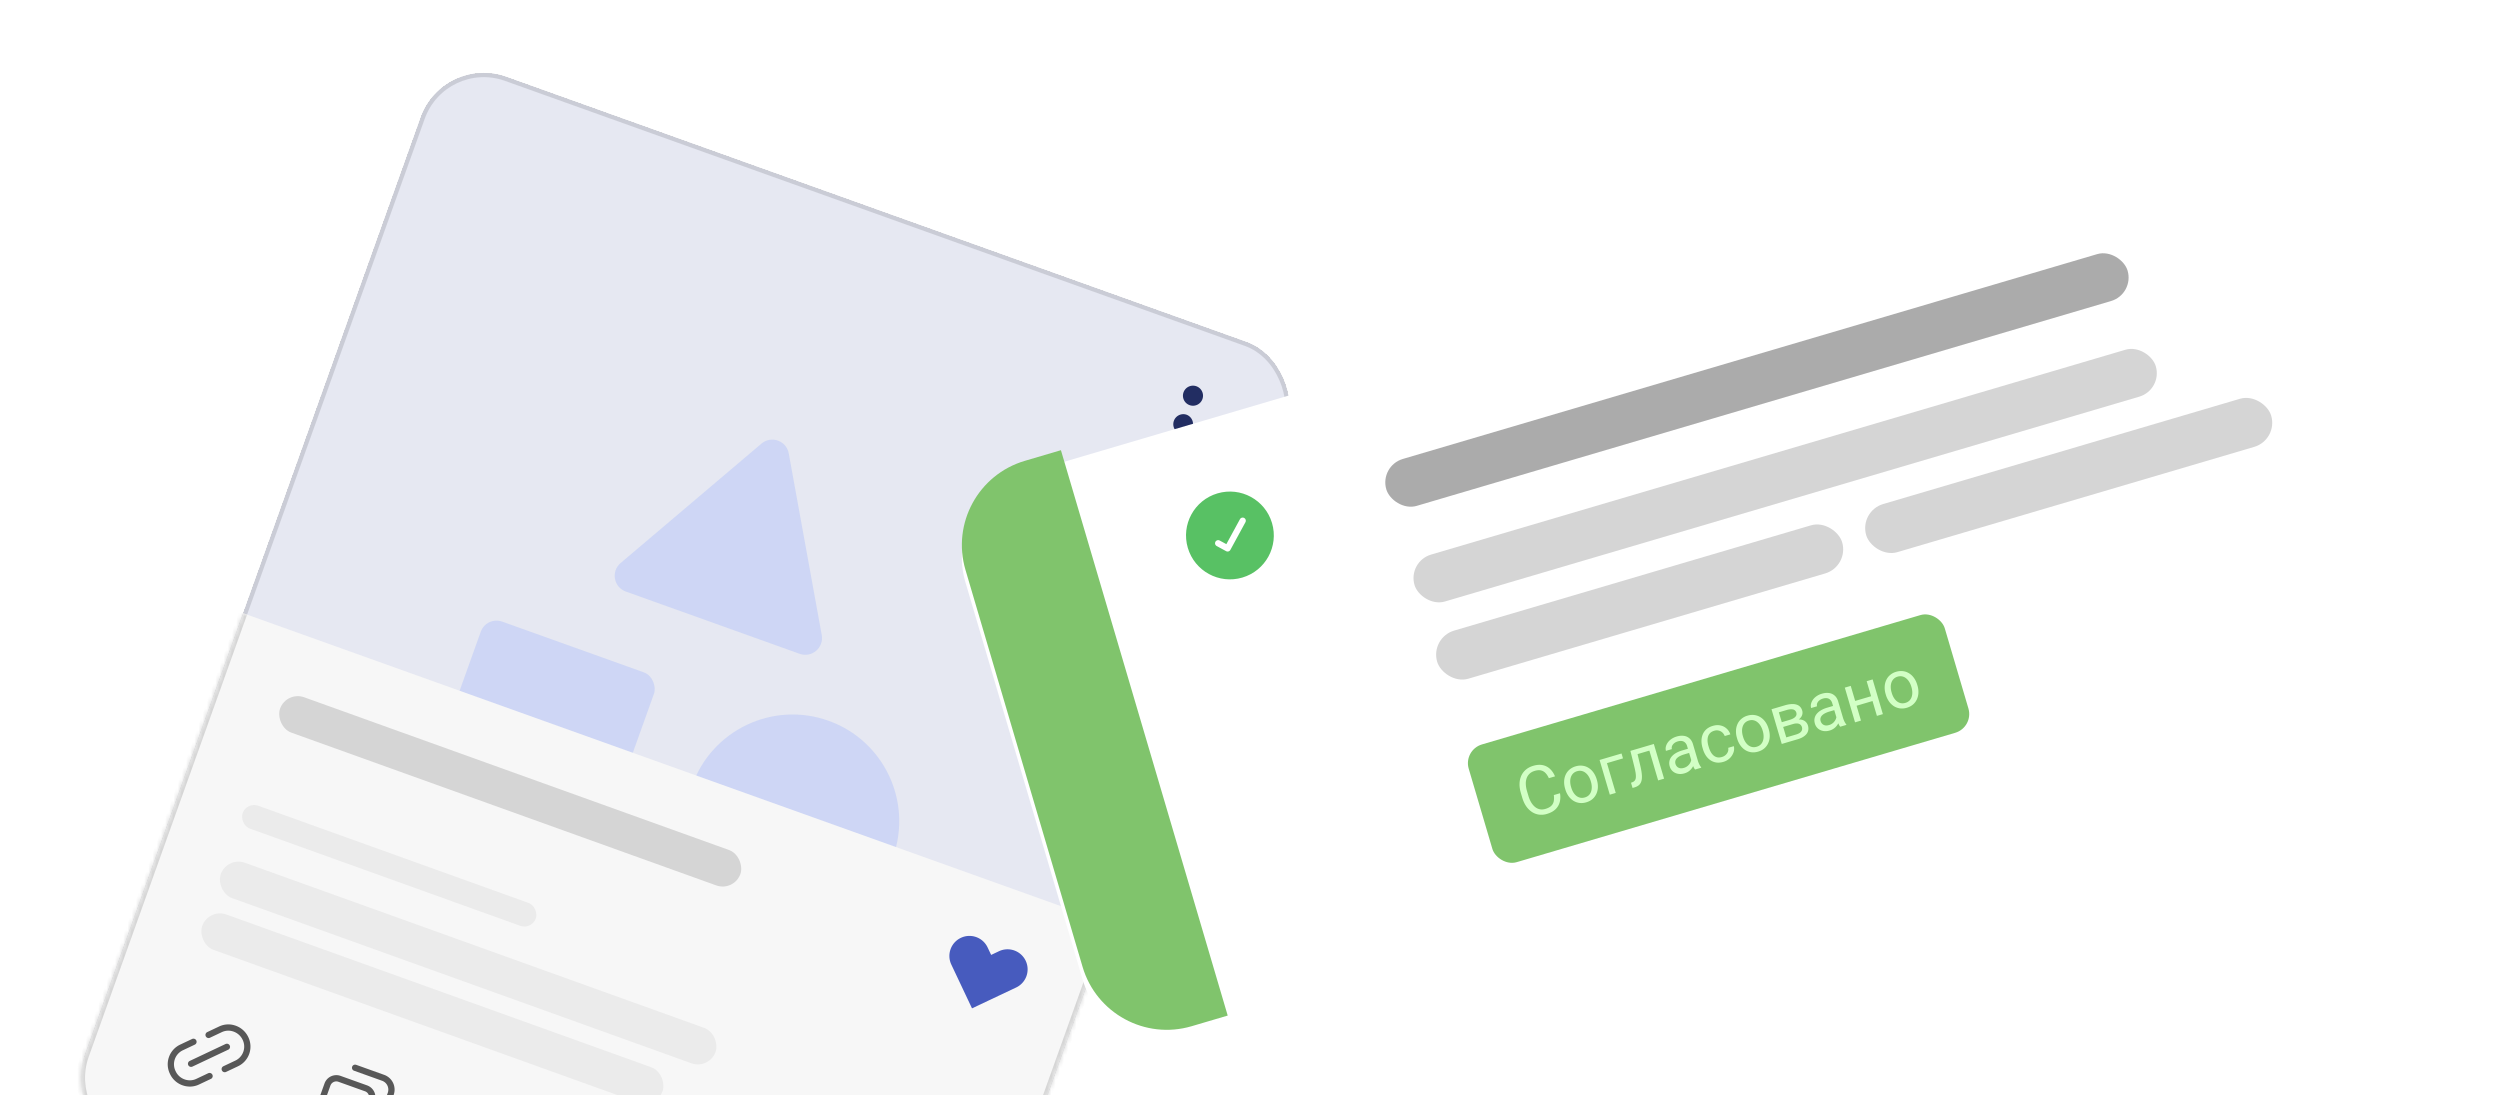
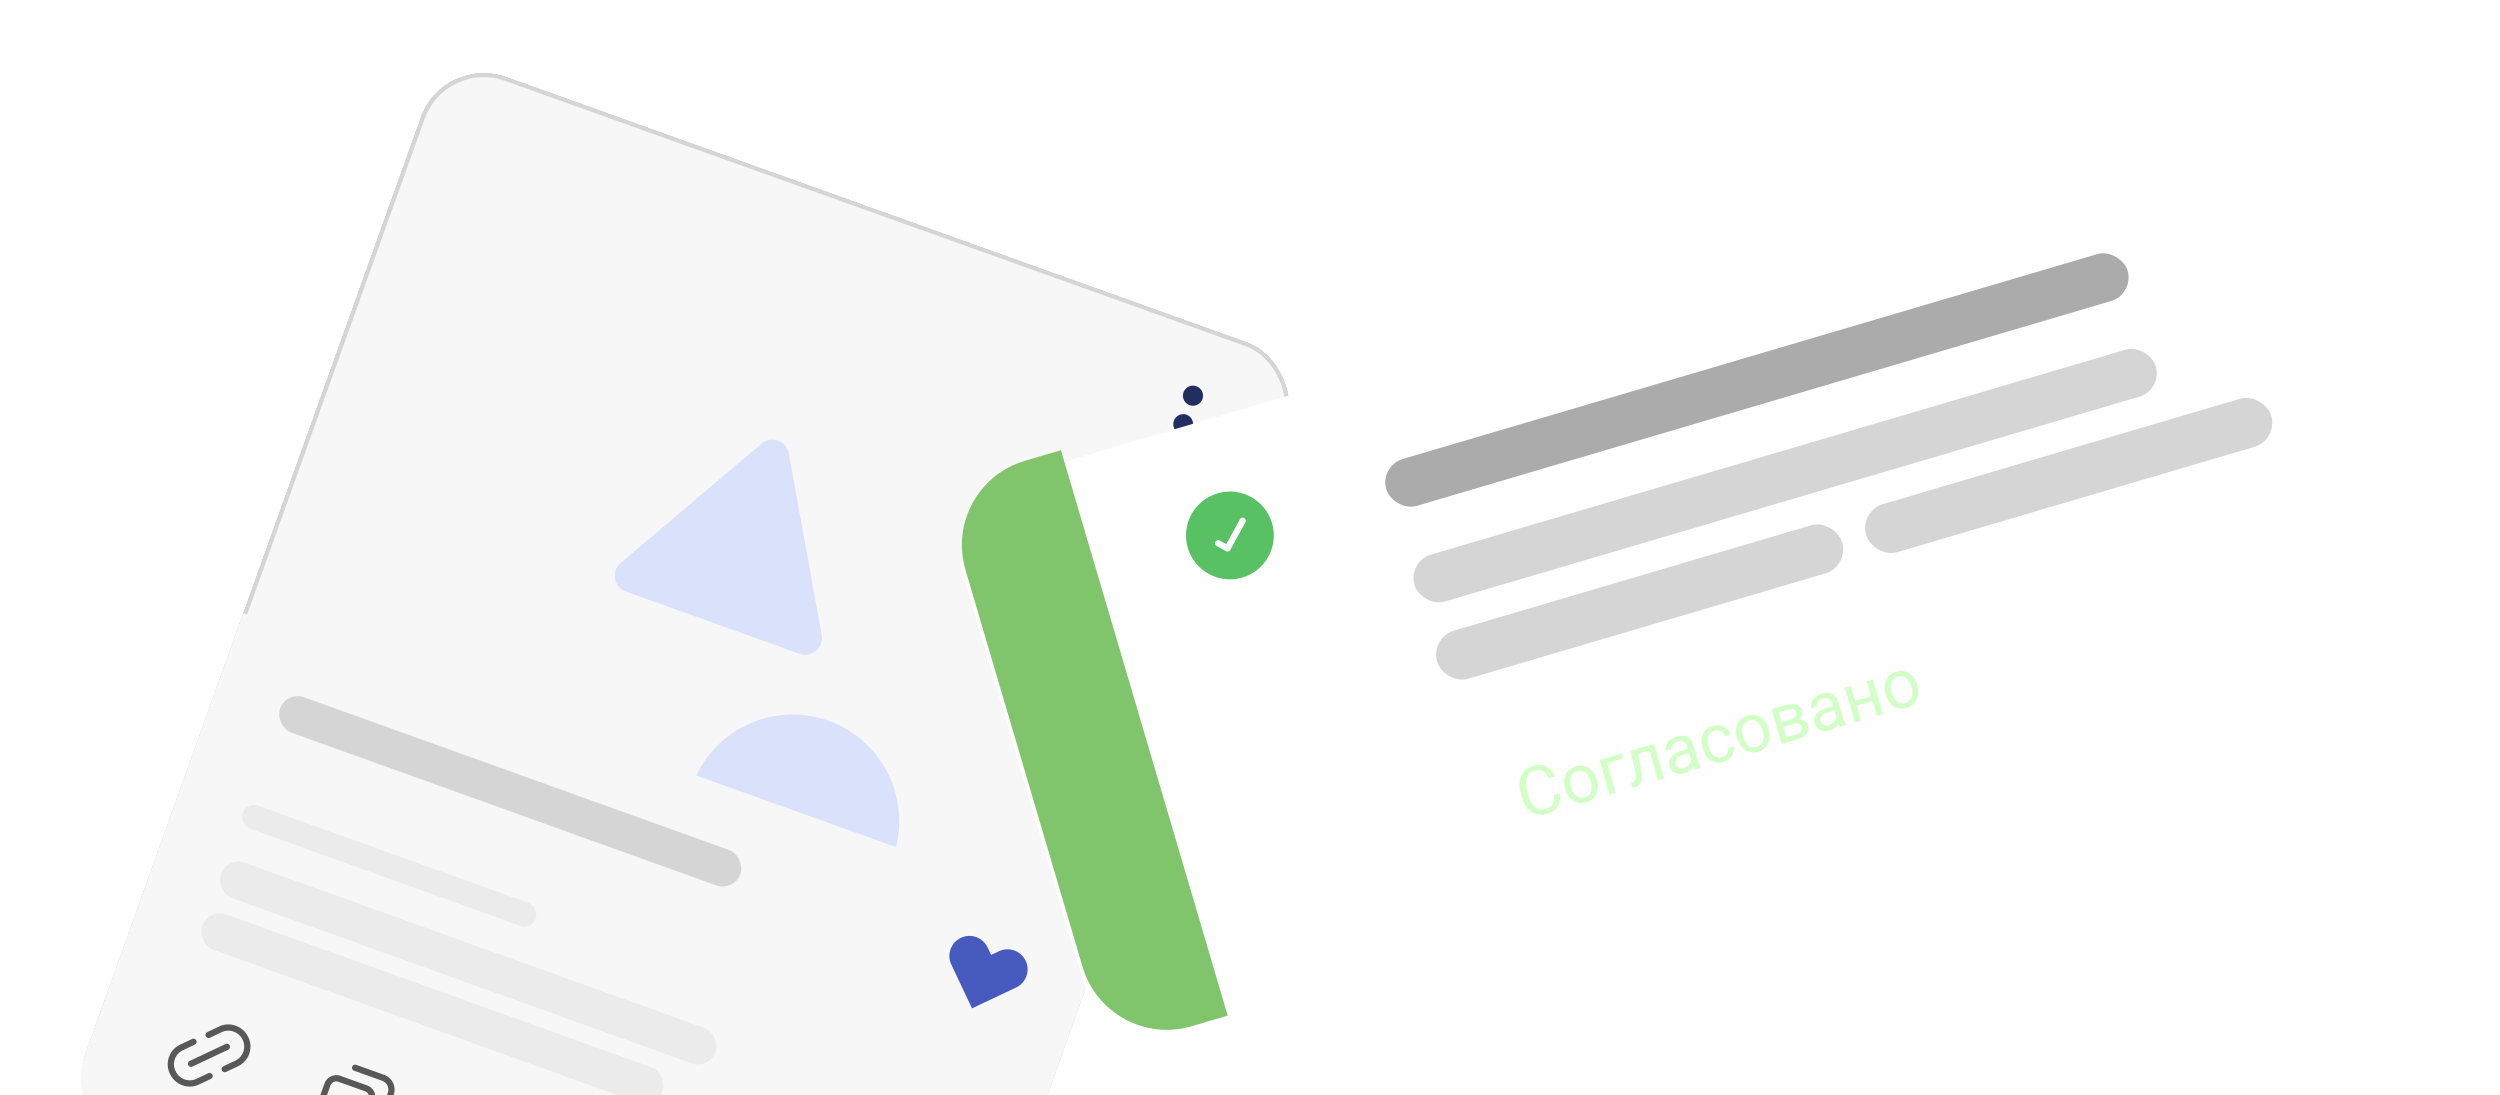
<svg xmlns="http://www.w3.org/2000/svg" width="598" height="262" fill="none" viewBox="0 0 598 262">
  <g filter="url(#a)">
    <rect width="219" height="269" x="96.352" y="4.639" stroke="#D5D5D5" rx="15.5" shape-rendering="crispEdges" transform="rotate(19.708 96.352 4.64)" />
    <rect width="219" height="269" x="96.352" y="4.639" fill="#F7F7F7" stroke="#D5D5D5" rx="15.5" transform="rotate(19.708 96.352 4.64)" />
-     <rect width="44" height="44" x="106.35" y="138.343" fill="#D9E1FB" rx="4" transform="rotate(19.708 106.35 138.343)" />
    <path fill="#D9E1FB" d="M172.143 97.114c2.349-1.991 5.972-.693 6.522 2.337l7.892 43.456c.55 3.03-2.386 5.519-5.285 4.481l-41.58-14.895c-2.899-1.038-3.587-4.825-1.238-6.816z" />
    <circle cx="179.592" cy="187.416" r="25.5" fill="#D9E1FB" transform="rotate(19.708 179.592 187.416)" />
-     <rect width="220" height="270" x="96.05" y="4" fill="#A3ADDF" opacity=".2" rx="16" transform="rotate(19.708 96.05 4)" />
    <mask id="b" fill="#fff">
-       <path d="m48.164 137.683 207.114 74.188-37.881 105.752c-2.98 8.319-12.139 12.647-20.458 9.667L19.951 263.892c-8.32-2.979-12.647-12.139-9.667-20.458z" />
-     </mask>
-     <path fill="#F7F7F7" d="m48.164 137.683 207.114 74.188-37.881 105.752c-2.98 8.319-12.139 12.647-20.458 9.667L19.951 263.892c-8.32-2.979-12.647-12.139-9.667-20.458z" />
-     <path fill="#D5D5D5" d="m48.164 137.683 207.114 74.188zM218.338 317.96c-3.166 8.839-12.898 13.438-21.737 10.272L19.614 264.834c-8.84-3.166-13.438-12.898-10.272-21.737l1.883.674c-2.794 7.799 1.264 16.386 9.063 19.18l176.988 63.398c7.799 2.793 16.386-1.264 19.18-9.063zM19.614 264.834c-8.84-3.166-13.438-12.898-10.272-21.737l37.88-105.752 1.883.675-37.88 105.751c-2.794 7.799 1.264 16.386 9.063 19.18zm236.605-52.625L218.338 317.96c-3.166 8.839-12.898 13.438-21.737 10.272l.675-1.883c7.799 2.793 16.386-1.264 19.18-9.063l37.88-105.752z" mask="url(#b)" />
+       </mask>
+     <path fill="#F7F7F7" d="m48.164 137.683 207.114 74.188-37.881 105.752c-2.98 8.319-12.139 12.647-20.458 9.667L19.951 263.892c-8.32-2.979-12.647-12.139-9.667-20.458" />
    <rect width="117" height="9" x="58.516" y="156.262" fill="#D5D5D5" rx="4.5" transform="rotate(19.775 58.516 156.262)" />
    <rect width="74.517" height="5.823" x="49.024" y="182.748" fill="#EBEBEB" rx="2.912" transform="rotate(19.775 49.024 182.748)" />
    <rect width="125.761" height="9" x="44.336" y="195.846" fill="#EBEBEB" rx="4.5" transform="rotate(19.775 44.336 195.846)" />
    <rect width="117" height="9" x="39.902" y="208.223" fill="#EBEBEB" rx="4.5" transform="rotate(19.775 39.902 208.223)" />
    <path stroke="#585858" stroke-linecap="round" stroke-linejoin="round" stroke-width="1.5" d="m36.276 240.199-2.856 1.349a4.45 4.45 0 0 0-2.095 5.988 4.45 4.45 0 0 0 2.539 2.345c1.145.42 2.341.368 3.408-.136l2.855-1.35m3.63-1.672 2.856-1.35a4.45 4.45 0 0 0 2.095-5.987 4.54 4.54 0 0 0-2.548-2.32 4.4 4.4 0 0 0-3.408.137l-2.856 1.349m-4.19 6.899 8.567-4.048" />
    <path stroke="#585858" stroke-linecap="round" stroke-width="1.5" d="m81.06 259.357 2.403-6.707a3 3 0 0 0-1.813-3.836l-6.707-2.403m-2.187 18.337-6.355-2.277a2.25 2.25 0 0 1-1.36-2.877l3.289-9.178a2.25 2.25 0 0 1 2.877-1.36l6.354 2.276a2.25 2.25 0 0 1 1.36 2.877l-3.288 9.179a2.25 2.25 0 0 1-2.877 1.36Z" />
    <path stroke="#585858" stroke-linecap="round" stroke-linejoin="round" stroke-width="1.5" d="m102.231 259.561 15.062 5.395m-12.984 6.596 2.142-5.981m1.623 7.33 2.143-5.981m-1.688 10.643-7.532-2.698c-1.04-.373-1.563-1.567-1.168-2.668l3.927-10.965c.198-.551.779-.846 1.299-.66l9.414 3.373c.52.186.782.783.584 1.334l-3.927 10.964c-.395 1.102-1.557 1.692-2.597 1.32m-.65-15.979 3.766 1.349c.52.186 1.101-.109 1.298-.66l.357-.996c.198-.551-.064-1.148-.584-1.334l-3.766-1.349c-.52-.187-1.101.109-1.298.659l-.357.997c-.197.551.064 1.148.584 1.334" />
    <path fill="#475BBE" fill-rule="evenodd" d="M219.843 215.33a4.797 4.797 0 0 1 6.389 2.289l.85 1.797 1.798-.849a4.804 4.804 0 0 1 6.466 2.253 4.8 4.8 0 0 1-2.365 6.426l-10.477 4.952-4.95-10.478a4.8 4.8 0 0 1 2.289-6.39" clip-rule="evenodd" />
    <path fill="#222D62" d="M274.607 87.929a2.4 2.4 0 1 1 1.617-4.518 2.4 2.4 0 0 1-1.617 4.518m-2.428 6.778a2.401 2.401 0 0 1 1.618-4.519 2.4 2.4 0 0 1-1.618 4.519m-2.428 6.778a2.4 2.4 0 1 1 1.62-4.52 2.4 2.4 0 0 1-1.62 4.52" />
  </g>
  <g filter="url(#c)">
    <path fill="#fff" d="M230.942 136.317c-3.282-11.124 3.076-22.802 14.2-26.084l355.84-104.97a8 8 0 0 1 9.937 5.41l35.367 119.893a8 8 0 0 1-5.41 9.936l-355.84 104.97c-11.124 3.281-22.802-3.076-26.084-14.201z" />
  </g>
-   <rect width="118.721" height="29.361" x="349.994" y="179.393" fill="#80C46C" rx="4.68" transform="rotate(-16.436 349.994 179.393)" />
  <path fill="#D2FFC5" d="m371.675 190.176 1.473-.434a4.9 4.9 0 0 1-.047 2.073 3.7 3.7 0 0 1-.997 1.737q-.756.748-2.098 1.144a4.4 4.4 0 0 1-1.896.159 4.1 4.1 0 0 1-1.681-.638 5.1 5.1 0 0 1-1.372-1.371q-.59-.869-.936-2.043l-.328-1.112q-.347-1.174-.32-2.216a5 5 0 0 1 .413-1.906 4.2 4.2 0 0 1 1.109-1.47q.72-.612 1.756-.918 1.266-.373 2.281-.156a3.56 3.56 0 0 1 1.747.919q.737.691 1.178 1.762l-1.473.435q-.338-.751-.795-1.225a2.16 2.16 0 0 0-1.086-.63q-.628-.148-1.495.107-.744.22-1.228.671a2.76 2.76 0 0 0-.706 1.084 3.9 3.9 0 0 0-.199 1.418q.024.785.286 1.675l.333 1.128q.242.821.623 1.492.39.669.903 1.11.514.441 1.151.594.636.147 1.38-.073.944-.279 1.415-.743t.591-1.108q.126-.646.018-1.465m2.75-1.362-.052-.176a5.4 5.4 0 0 1-.23-1.742q.032-.852.356-1.564.321-.72.926-1.241a3.9 3.9 0 0 1 1.47-.784q.875-.258 1.668-.141a3.46 3.46 0 0 1 1.459.536q.667.422 1.156 1.119.487.69.752 1.588l.052.176a5.4 5.4 0 0 1 .23 1.742 4.2 4.2 0 0 1-.363 1.567 3.6 3.6 0 0 1-.927 1.24q-.597.519-1.472.777a4 4 0 0 1-1.666.149 3.7 3.7 0 0 1-1.459-.537 4.2 4.2 0 0 1-1.148-1.121 5.4 5.4 0 0 1-.752-1.588m1.368-.595.052.177q.183.621.492 1.131.306.501.722.837.423.334.941.448.515.107 1.106-.068a2.2 2.2 0 0 0 .95-.538q.373-.377.54-.885t.152-1.096a4.6 4.6 0 0 0-.193-1.219l-.052-.176a4.5 4.5 0 0 0-.495-1.113 3.1 3.1 0 0 0-.733-.843 2.2 2.2 0 0 0-.935-.458q-.51-.117-1.101.057a2.2 2.2 0 0 0-.955.549q-.365.375-.538.893a3.2 3.2 0 0 0-.149 1.103q.015.588.196 1.201m12.08-7.983.346 1.174-3.836 1.131 2.103 7.127-1.42.419-2.448-8.301zm6.475-1.91.346 1.174-4.012 1.183-.346-1.174zm1.25-.369 2.449 8.301-1.419.418-2.449-8.3zm-5.608 1.654 1.427-.421.967 4.068q.22.944.308 1.694.093.74.035 1.307a2.6 2.6 0 0 1-.262.978 1.9 1.9 0 0 1-.583.681q-.38.27-.931.433l-.445.131-.369-1.25.3-.114a1.4 1.4 0 0 0 .515-.318 1.15 1.15 0 0 0 .286-.502q.084-.308.063-.744a6 6 0 0 0-.124-1.014 20 20 0 0 0-.292-1.331zm14.819 3.109-1.26-4.273a1.8 1.8 0 0 0-.451-.793q-.3-.31-.75-.395-.45-.084-1.026.085-.537.159-.889.463-.345.301-.487.669-.134.365-.032.71l-1.419.418a1.96 1.96 0 0 1-.031-.95q.102-.505.427-.985a3.5 3.5 0 0 1 .876-.875q.55-.396 1.302-.618.906-.267 1.686-.164.79.102 1.364.607.58.496.854 1.425l1.14 3.866q.122.415.329.862.216.446.461.74l.036.123-1.481.437a2.8 2.8 0 0 1-.361-.603 6 6 0 0 1-.288-.749m-.82-3.686.309.993-1.434.423q-.606.18-1.053.419a2.6 2.6 0 0 0-.714.519 1.4 1.4 0 0 0-.348.629q-.085.333.028.717.115.391.387.661.271.27.681.358.416.078.936-.076a2.4 2.4 0 0 0 1.07-.616 2.5 2.5 0 0 0 .591-.908q.181-.488.093-.87l.808.504q.041.338-.081.8-.123.461-.415.939a3.6 3.6 0 0 1-.762.867 3.2 3.2 0 0 1-1.144.588q-.844.25-1.578.107a2.64 2.64 0 0 1-1.242-.593 2.4 2.4 0 0 1-.714-1.148 2.6 2.6 0 0 1-.086-1.251q.11-.591.501-1.074a3.8 3.8 0 0 1 1.027-.87 6.5 6.5 0 0 1 1.49-.631zm7.914 2.036q.506-.15.875-.484.368-.334.538-.775.168-.45.068-.93l1.35-.398a2.65 2.65 0 0 1-.093 1.521 3.56 3.56 0 0 1-.889 1.371q-.623.6-1.505.861-.936.276-1.732.152a3.4 3.4 0 0 1-1.417-.566 4.2 4.2 0 0 1-1.072-1.118 5.8 5.8 0 0 1-.691-1.522l-.095-.323a5.7 5.7 0 0 1-.244-1.646 4.2 4.2 0 0 1 .291-1.528q.29-.711.884-1.245.6-.536 1.537-.812.974-.288 1.82-.103.845.176 1.46.736.621.552.913 1.399l-1.35.398a2.1 2.1 0 0 0-.565-.842 1.9 1.9 0 0 0-.87-.461 1.97 1.97 0 0 0-1.064.039q-.652.192-1.02.585a2 2 0 0 0-.495.896 3.4 3.4 0 0 0-.085 1.068q.047.554.207 1.098l.095.322q.16.544.424 1.042.263.498.644.853.388.352.901.484.52.122 1.18-.072m3.628-4.381-.052-.177a5.4 5.4 0 0 1-.231-1.741 4.2 4.2 0 0 1 .356-1.565q.321-.72.927-1.24a3.8 3.8 0 0 1 1.47-.784q.875-.258 1.668-.142.798.107 1.459.537.666.42 1.156 1.118.487.69.751 1.588l.052.177q.266.898.231 1.741a4.1 4.1 0 0 1-.364 1.567 3.6 3.6 0 0 1-.926 1.241q-.598.518-1.473.776-.874.258-1.665.149a3.7 3.7 0 0 1-1.459-.537 4.2 4.2 0 0 1-1.148-1.12 5.4 5.4 0 0 1-.752-1.588m1.367-.595.052.176q.183.621.492 1.131.306.502.723.837.423.334.941.448.515.107 1.105-.067.584-.173.951-.539a2.2 2.2 0 0 0 .539-.885q.167-.508.152-1.095a4.5 4.5 0 0 0-.192-1.219l-.053-.177a4.4 4.4 0 0 0-.495-1.113 3.1 3.1 0 0 0-.732-.843 2.2 2.2 0 0 0-.936-.458q-.51-.116-1.1.058a2.2 2.2 0 0 0-.956.548 2.3 2.3 0 0 0-.537.893 3.2 3.2 0 0 0-.15 1.103q.015.588.196 1.202m11.987-2.903-2.724.804-.35-1.131 2.225-.656q.659-.195 1.058-.454.406-.263.552-.588.146-.327.033-.711a1.06 1.06 0 0 0-.285-.483 1 1 0 0 0-.487-.265 2 2 0 0 0-.694-.037 4.5 4.5 0 0 0-.89.179l-1.818.537 2.109 7.15-1.419.418-2.449-8.3 3.238-.955a7 7 0 0 1 1.46-.281q.677-.05 1.206.103.534.142.899.502t.536.942a1.78 1.78 0 0 1-.219 1.491 2.6 2.6 0 0 1-.61.647 4 4 0 0 1-.944.504zm1.077 3.652-3.238.955.367-1.359 2.531-.746q.591-.175.939-.436.346-.269.457-.602a1.2 1.2 0 0 0 0-.734 1.16 1.16 0 0 0-.396-.608q-.276-.228-.71-.258-.437-.038-1.027.136l-2.156.636-.32-1.14 2.693-.794.641.278q.698-.148 1.258-.004t.934.508q.372.358.521.864.173.583.081 1.094a2.04 2.04 0 0 1-.41.929q-.328.414-.873.742a5.8 5.8 0 0 1-1.292.539m9.57-4.366-1.261-4.273a1.8 1.8 0 0 0-.45-.792 1.36 1.36 0 0 0-.751-.396q-.45-.084-1.025.085a2.4 2.4 0 0 0-.89.463 1.7 1.7 0 0 0-.486.669 1.1 1.1 0 0 0-.033.71l-1.419.419a2 2 0 0 1-.03-.951q.101-.505.427-.984.33-.49.876-.876a4.3 4.3 0 0 1 1.302-.618q.905-.267 1.686-.163.789.1 1.363.607.58.495.854 1.424l1.141 3.867q.122.414.329.861.214.446.46.74l.036.123-1.48.437a2.8 2.8 0 0 1-.362-.602 5.5 5.5 0 0 1-.287-.75m-.821-3.685.31.992-1.435.424a5.5 5.5 0 0 0-1.052.418 2.6 2.6 0 0 0-.714.52q-.265.286-.349.628-.084.333.029.717.114.391.386.661.272.271.681.358.415.078.937-.076a2.43 2.43 0 0 0 1.069-.615q.417-.424.591-.909.182-.486.094-.87l.807.504q.042.338-.081.8-.122.462-.415.94a3.6 3.6 0 0 1-.761.866 3.2 3.2 0 0 1-1.145.588q-.843.25-1.577.107a2.64 2.64 0 0 1-1.243-.593 2.44 2.44 0 0 1-.714-1.148q-.197-.667-.085-1.251.109-.591.5-1.073.39-.49 1.028-.87a6.5 6.5 0 0 1 1.49-.632zm9.135-2.336.34 1.15-4.389 1.295-.339-1.151zm-5.15-2.392 2.448 8.301-1.419.418-2.449-8.301zm5.239-1.546 2.449 8.301-1.427.421-2.449-8.301zm3.162 3.679-.052-.176a5.4 5.4 0 0 1-.23-1.742q.032-.852.356-1.565a3.5 3.5 0 0 1 .926-1.24 3.8 3.8 0 0 1 1.47-.784 3.9 3.9 0 0 1 1.668-.142 3.5 3.5 0 0 1 1.459.537q.667.42 1.156 1.119.487.69.752 1.587l.052.177q.264.897.23 1.742a4.2 4.2 0 0 1-.363 1.566 3.6 3.6 0 0 1-.927 1.241q-.597.518-1.472.776a4 4 0 0 1-1.666.15 3.7 3.7 0 0 1-1.459-.537 4.2 4.2 0 0 1-1.148-1.121 5.4 5.4 0 0 1-.752-1.588m1.367-.595.052.176q.184.622.492 1.131.308.502.723.838.423.334.941.448a2.26 2.26 0 0 0 1.106-.068 2.2 2.2 0 0 0 .95-.539q.372-.376.54-.885.167-.507.152-1.095a4.6 4.6 0 0 0-.193-1.219l-.052-.177a4.5 4.5 0 0 0-.495-1.113 3.1 3.1 0 0 0-.733-.843 2.2 2.2 0 0 0-.935-.458 2.17 2.17 0 0 0-1.101.058 2.2 2.2 0 0 0-.955.549 2.3 2.3 0 0 0-.538.892 3.2 3.2 0 0 0-.15 1.103q.015.588.196 1.202" />
  <path fill="#80C46C" d="M230.942 136.317c-3.282-11.124 3.076-22.802 14.2-26.084l8.632-2.546 39.894 135.238-8.632 2.547c-11.124 3.281-22.802-3.076-26.084-14.201z" />
  <path fill="#58C164" d="M283.407 131.267c-1.758-5.959 1.648-12.216 7.607-13.973s12.215 1.647 13.973 7.607c1.758 5.959-1.648 12.215-7.607 13.973s-12.215-1.648-13.973-7.607" />
  <path stroke="#fff" stroke-linecap="round" stroke-linejoin="round" stroke-width="1.5" d="m297.251 124.554-3.607 6.625-2.258-1.229m-.372-12.656c-5.959 1.757-9.365 8.014-7.607 13.973s8.014 9.365 13.973 7.607 9.365-8.014 7.607-13.973-8.014-9.365-13.973-7.607" />
  <rect width="184.873" height="11.701" x="329.947" y="111.438" fill="#ABABAB" rx="5.85" transform="rotate(-16.436 329.947 111.438)" />
  <rect width="184.873" height="11.701" x="336.696" y="134.313" fill="#D5D5D5" rx="5.85" transform="rotate(-16.436 336.696 134.313)" />
  <rect width="101" height="12" x="342.072" y="152.537" fill="#D5D5D5" rx="6" transform="rotate(-16.436 342.072 152.537)" />
  <rect width="101" height="12" x="444.699" y="122.263" fill="#D5D5D5" rx="6" transform="rotate(-16.436 444.699 122.263)" />
  <defs>
    <filter id="a" width="327.875" height="358.286" x=".088" y="-1.8" color-interpolation-filters="sRGB" filterUnits="userSpaceOnUse">
      <feFlood flood-opacity="0" result="BackgroundImageFix" />
      <feColorMatrix in="SourceAlpha" result="hardAlpha" values="0 0 0 0 0 0 0 0 0 0 0 0 0 0 0 0 0 0 127 0" />
      <feOffset dx="10" dy="9" />
      <feGaussianBlur stdDeviation="7.4" />
      <feComposite in2="hardAlpha" operator="out" />
      <feColorMatrix values="0 0 0 0 0 0 0 0 0 0 0 0 0 0 0 0 0 0 0.1 0" />
      <feBlend in2="BackgroundImageFix" result="effect1_dropShadow_15963_20697" />
      <feBlend in="SourceGraphic" in2="effect1_dropShadow_15963_20697" result="shape" />
    </filter>
    <filter id="c" width="431.137" height="256" x="222.778" y=".635" color-interpolation-filters="sRGB" filterUnits="userSpaceOnUse">
      <feFlood flood-opacity="0" result="BackgroundImageFix" />
      <feColorMatrix in="SourceAlpha" result="hardAlpha" values="0 0 0 0 0 0 0 0 0 0 0 0 0 0 0 0 0 0 127 0" />
      <feOffset dy="3" />
      <feGaussianBlur stdDeviation="3.65" />
      <feComposite in2="hardAlpha" operator="out" />
      <feColorMatrix values="0 0 0 0 0 0 0 0 0 0 0 0 0 0 0 0 0 0 0.15 0" />
      <feBlend in2="BackgroundImageFix" result="effect1_dropShadow_15963_20697" />
      <feBlend in="SourceGraphic" in2="effect1_dropShadow_15963_20697" result="shape" />
    </filter>
  </defs>
</svg>